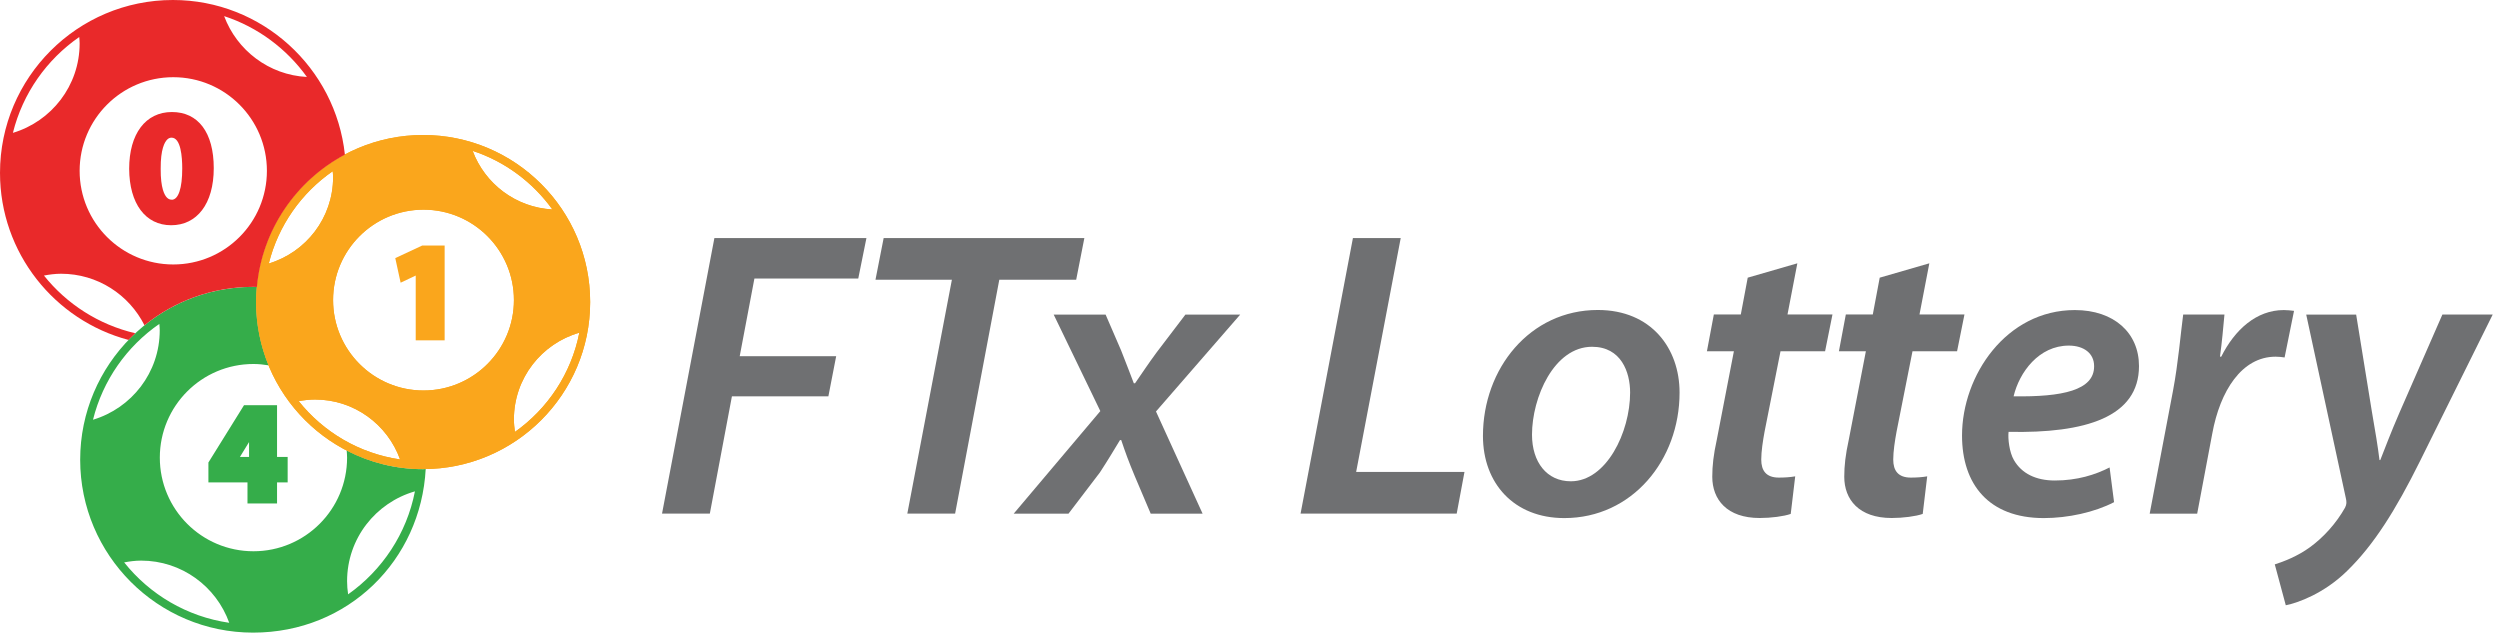
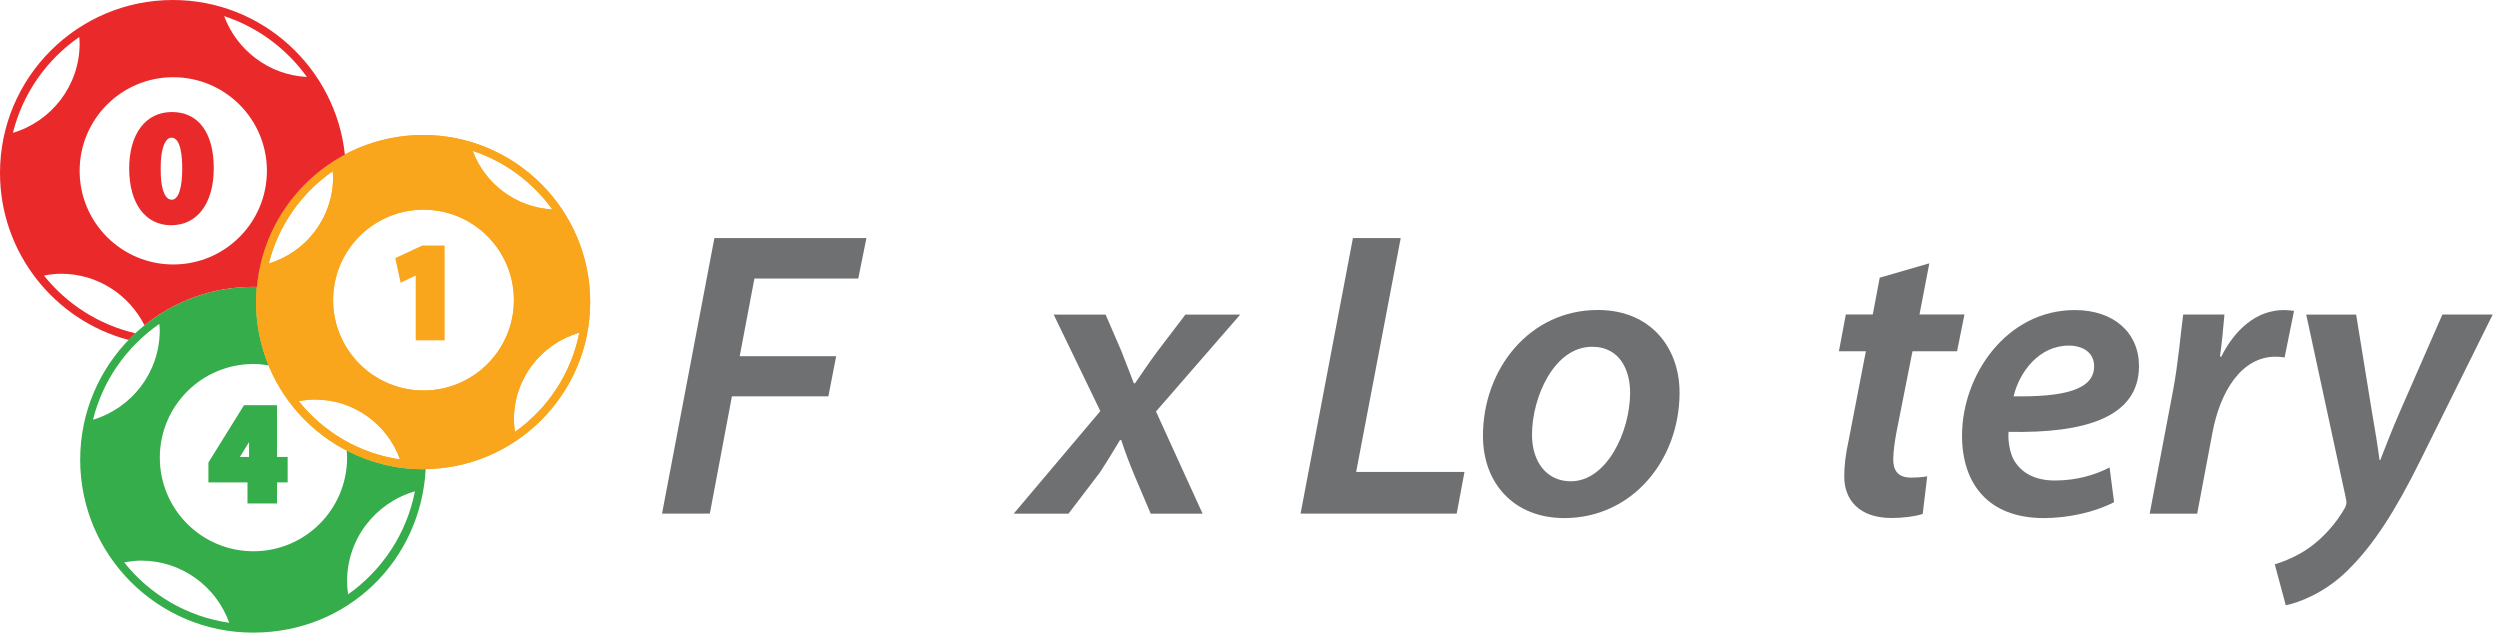
<svg xmlns="http://www.w3.org/2000/svg" width="318" height="81" viewBox="0 0 318 81" fill="none">
  <path d="M21.87 14.25C18.52 14.25 16.43 17.02 16.43 21.47C16.45 25.9 18.5 28.65 21.77 28.65C25.04 28.65 27.19 25.94 27.19 21.39C27.19 16.84 25.2 14.25 21.87 14.25ZM21.85 25.4C21.61 25.4 21.42 25.32 21.24 25.14C20.93 24.83 20.42 23.95 20.44 21.47C20.42 18.97 20.95 18.07 21.26 17.76C21.43 17.59 21.61 17.51 21.82 17.51C23.01 17.51 23.18 19.97 23.18 21.44C23.18 23.96 22.69 25.41 21.84 25.41L21.85 25.4Z" fill="#E9292A" />
  <path d="M90.871 30.28H110.211L109.171 35.43H95.961L94.091 45.31H106.361L105.371 50.41H93.101L90.291 65.33H84.211L90.871 30.28Z" fill="#6F7072" />
-   <path d="M121.081 35.58H111.361L112.401 30.28H137.931L136.891 35.58H127.111L121.491 65.33H115.411L121.081 35.58Z" fill="#6F7072" />
  <path d="M140.631 40.01L142.611 44.59C143.341 46.41 143.811 47.71 144.221 48.75H144.381C145.321 47.4 145.991 46.36 147.141 44.8L150.781 40.02H157.751L147.041 52.34L152.971 65.34H146.371L144.341 60.56C143.561 58.69 143.141 57.54 142.621 55.98H142.461C141.731 57.18 141.001 58.42 139.911 60.09L135.911 65.34H128.941L139.961 52.29L134.031 40.02H140.631V40.01Z" fill="#6F7072" />
  <path d="M172.092 30.28H178.172L172.502 60.03H186.282L185.292 65.33H165.432L172.092 30.28Z" fill="#6F7072" />
  <path d="M213.641 49.94C213.641 58.52 207.611 65.9 198.981 65.9C192.581 65.9 188.631 61.48 188.631 55.45C188.631 46.87 194.611 39.43 203.241 39.43C210.051 39.43 213.641 44.32 213.641 49.93V49.94ZM194.871 55.29C194.871 58.77 196.741 61.22 199.811 61.22C204.331 61.22 207.351 54.98 207.351 49.93C207.351 47.33 206.211 44.11 202.511 44.11C197.671 44.11 194.871 50.56 194.871 55.29Z" fill="#6F7072" />
-   <path d="M228.621 33.5L227.371 40H233.091L232.151 44.68H226.481L224.451 54.92C224.241 56.06 224.031 57.42 224.031 58.46C224.031 59.86 224.651 60.75 226.271 60.75C227.001 60.75 227.731 60.7 228.351 60.59L227.781 65.37C226.901 65.68 225.281 65.89 223.831 65.89C219.671 65.89 217.801 63.55 217.801 60.64C217.801 59.24 217.961 57.83 218.371 55.96L220.551 44.68H217.121L218.001 40H221.431L222.311 35.32L228.601 33.5H228.621Z" fill="#6F7072" />
  <path d="M245.41 33.5L244.16 40H249.88L248.94 44.68H243.27L241.24 54.92C241.03 56.06 240.82 57.42 240.82 58.46C240.82 59.86 241.44 60.75 243.06 60.75C243.79 60.75 244.52 60.7 245.14 60.59L244.57 65.37C243.69 65.68 242.07 65.89 240.62 65.89C236.46 65.89 234.59 63.55 234.59 60.64C234.59 59.24 234.75 57.83 235.16 55.96L237.34 44.68H233.91L234.79 40H238.22L239.1 35.32L245.39 33.5H245.41Z" fill="#6F7072" />
  <path d="M268.92 63.87C266.42 65.17 263.04 65.9 259.97 65.9C252.95 65.9 249.57 61.58 249.57 55.4C249.57 47.76 255.19 39.44 263.92 39.44C268.91 39.44 272.08 42.35 272.08 46.56C272.08 53.06 265.27 55.14 255.49 54.93C255.39 55.81 255.59 57.53 256.17 58.52C257.16 60.24 258.98 61.12 261.37 61.12C264.23 61.12 266.52 60.39 268.34 59.46L268.91 63.88L268.92 63.87ZM266.37 46.56C266.37 44.95 265.07 43.96 263.15 43.96C259.35 43.96 256.86 47.34 256.13 50.41C262.37 50.51 266.37 49.63 266.37 46.61V46.56Z" fill="#6F7072" />
  <path d="M273.441 65.33L276.401 49.73C277.081 46.14 277.391 42.29 277.701 40.01H282.951C282.791 41.73 282.641 43.49 282.381 45.37H282.541C284.261 41.94 287.011 39.44 290.501 39.44C290.921 39.44 291.381 39.49 291.801 39.54L290.601 45.47C290.291 45.42 289.871 45.37 289.461 45.37C285.141 45.37 282.391 49.74 281.401 55.15L279.481 65.34H273.451L273.441 65.33Z" fill="#6F7072" />
  <path d="M299.702 40.01L301.682 52.23C302.152 54.93 302.462 56.81 302.672 58.52H302.772C303.392 56.96 304.022 55.24 305.212 52.49L310.672 40.01H317.072L307.812 58.68C304.742 64.87 301.932 69.34 298.552 72.62C295.642 75.48 292.312 76.68 290.752 76.99L289.352 71.79C290.492 71.43 292.262 70.75 293.822 69.61C295.542 68.36 297.152 66.59 298.292 64.57C298.502 64.15 298.502 63.84 298.392 63.37L293.352 40.02H299.692L299.702 40.01Z" fill="#6F7072" />
  <path d="M35.24 51.54H31.04L26.51 58.83V61.36H31.48V64.04H35.24V61.36H36.59V58.12H35.24V51.54ZM31.68 58.12H30.52L31.68 56.23V58.12Z" fill="#35AD4A" />
  <path d="M50.279 32.83L50.959 35.96L52.879 35.05V43.29H56.559V31.23H53.709L50.279 32.83Z" fill="#FAA61C" />
  <path d="M53.82 17.17C42.1 17.17 32.57 26.7 32.57 38.42C32.57 50.14 42.1 59.67 53.82 59.67C65.54 59.67 75.07 50.14 75.07 38.42C75.07 26.7 65.54 17.17 53.82 17.17ZM70.26 26.64C65.6 26.39 61.68 23.37 60.12 19.19C64.24 20.54 67.77 23.19 70.26 26.64ZM53.87 49.67C47.52 49.67 42.37 44.52 42.37 38.17C42.37 31.82 47.52 26.67 53.87 26.67C60.22 26.67 65.37 31.82 65.37 38.17C65.37 44.52 60.22 49.67 53.87 49.67ZM42.32 21.77C42.34 22.02 42.37 22.27 42.37 22.53C42.37 27.72 38.92 32.09 34.19 33.52C35.4 28.69 38.33 24.54 42.32 21.78V21.77ZM38 51.03C38.67 50.9 39.36 50.82 40.07 50.82C45.06 50.82 49.29 54 50.89 58.44C45.69 57.68 41.14 54.96 38 51.03ZM65.5 54.94C65.43 54.42 65.37 53.89 65.37 53.35C65.37 48.11 68.89 43.7 73.69 42.32C72.67 47.51 69.67 51.99 65.5 54.94Z" fill="#FAA61C" />
  <path d="M53.819 59.68C50.309 59.68 47.009 58.81 44.099 57.3C44.119 57.6 44.149 57.91 44.149 58.21C44.149 64.79 38.819 70.12 32.239 70.12C25.659 70.12 20.329 64.79 20.329 58.21C20.329 51.63 25.659 46.3 32.239 46.3C32.899 46.3 33.539 46.37 34.169 46.47C33.149 43.99 32.579 41.27 32.579 38.42C32.579 37.77 32.619 37.13 32.679 36.5C32.519 36.5 32.359 36.49 32.189 36.49C20.069 36.49 10.199 46.35 10.199 58.48C10.199 70.61 20.059 80.47 32.189 80.47C44.319 80.47 53.529 71.24 54.149 59.66C54.039 59.66 53.939 59.68 53.829 59.68H53.819ZM20.269 41.21C20.289 41.48 20.319 41.74 20.319 42.01C20.319 47.39 16.739 51.92 11.829 53.39C13.079 48.37 16.129 44.06 20.269 41.2V41.21ZM15.779 71.54C16.479 71.41 17.199 71.31 17.949 71.31C23.119 71.31 27.509 74.61 29.159 79.22C23.769 78.44 19.039 75.61 15.789 71.53L15.779 71.54ZM44.279 75.6C44.199 75.05 44.149 74.5 44.149 73.93C44.149 68.49 47.799 63.93 52.779 62.5C51.729 67.89 48.609 72.54 44.279 75.6Z" fill="#35AD4A" />
  <path d="M53.82 17.17C42.1 17.17 32.57 26.7 32.57 38.42C32.57 50.14 42.1 59.67 53.82 59.67C65.54 59.67 75.07 50.14 75.07 38.42C75.07 26.7 65.54 17.17 53.82 17.17ZM70.26 26.64C65.6 26.39 61.68 23.37 60.12 19.19C64.24 20.54 67.77 23.19 70.26 26.64ZM53.87 49.67C47.52 49.67 42.37 44.52 42.37 38.17C42.37 31.82 47.52 26.67 53.87 26.67C60.22 26.67 65.37 31.82 65.37 38.17C65.37 44.52 60.22 49.67 53.87 49.67ZM42.32 21.77C42.34 22.02 42.37 22.27 42.37 22.53C42.37 27.72 38.92 32.09 34.19 33.52C35.4 28.69 38.33 24.54 42.32 21.78V21.77ZM38 51.03C38.67 50.9 39.36 50.82 40.07 50.82C45.06 50.82 49.29 54 50.89 58.44C45.69 57.68 41.14 54.96 38 51.03ZM65.5 54.94C65.43 54.42 65.37 53.89 65.37 53.35C65.37 48.11 68.89 43.7 73.69 42.32C72.67 47.51 69.67 51.99 65.5 54.94Z" fill="#FAA61C" />
  <path d="M17.21 42.39C12.55 41.3 8.48 38.67 5.59 35.05C6.29 34.92 7.01 34.82 7.76 34.82C12.41 34.82 16.42 37.49 18.38 41.38C22.16 38.32 26.96 36.49 32.19 36.49C32.35 36.49 32.51 36.49 32.68 36.5C33.34 29.2 37.7 22.96 43.87 19.67C42.69 8.63 33.33 0 21.99 0C9.86 0 0 9.86 0 21.99C0 32.17 6.95 40.75 16.35 43.24C16.63 42.95 16.92 42.67 17.21 42.39ZM39.04 9.79C34.2 9.54 30.13 6.39 28.51 2.05C32.79 3.45 36.46 6.2 39.04 9.79ZM22.04 9.82C28.62 9.82 33.95 15.15 33.95 21.73C33.95 28.31 28.62 33.64 22.04 33.64C15.46 33.64 10.13 28.31 10.13 21.73C10.13 15.15 15.46 9.82 22.04 9.82ZM10.08 4.72C10.1 4.99 10.13 5.25 10.13 5.52C10.13 10.9 6.55 15.43 1.64 16.9C2.89 11.88 5.94 7.57 10.08 4.71V4.72Z" fill="#E9292A" />
</svg>